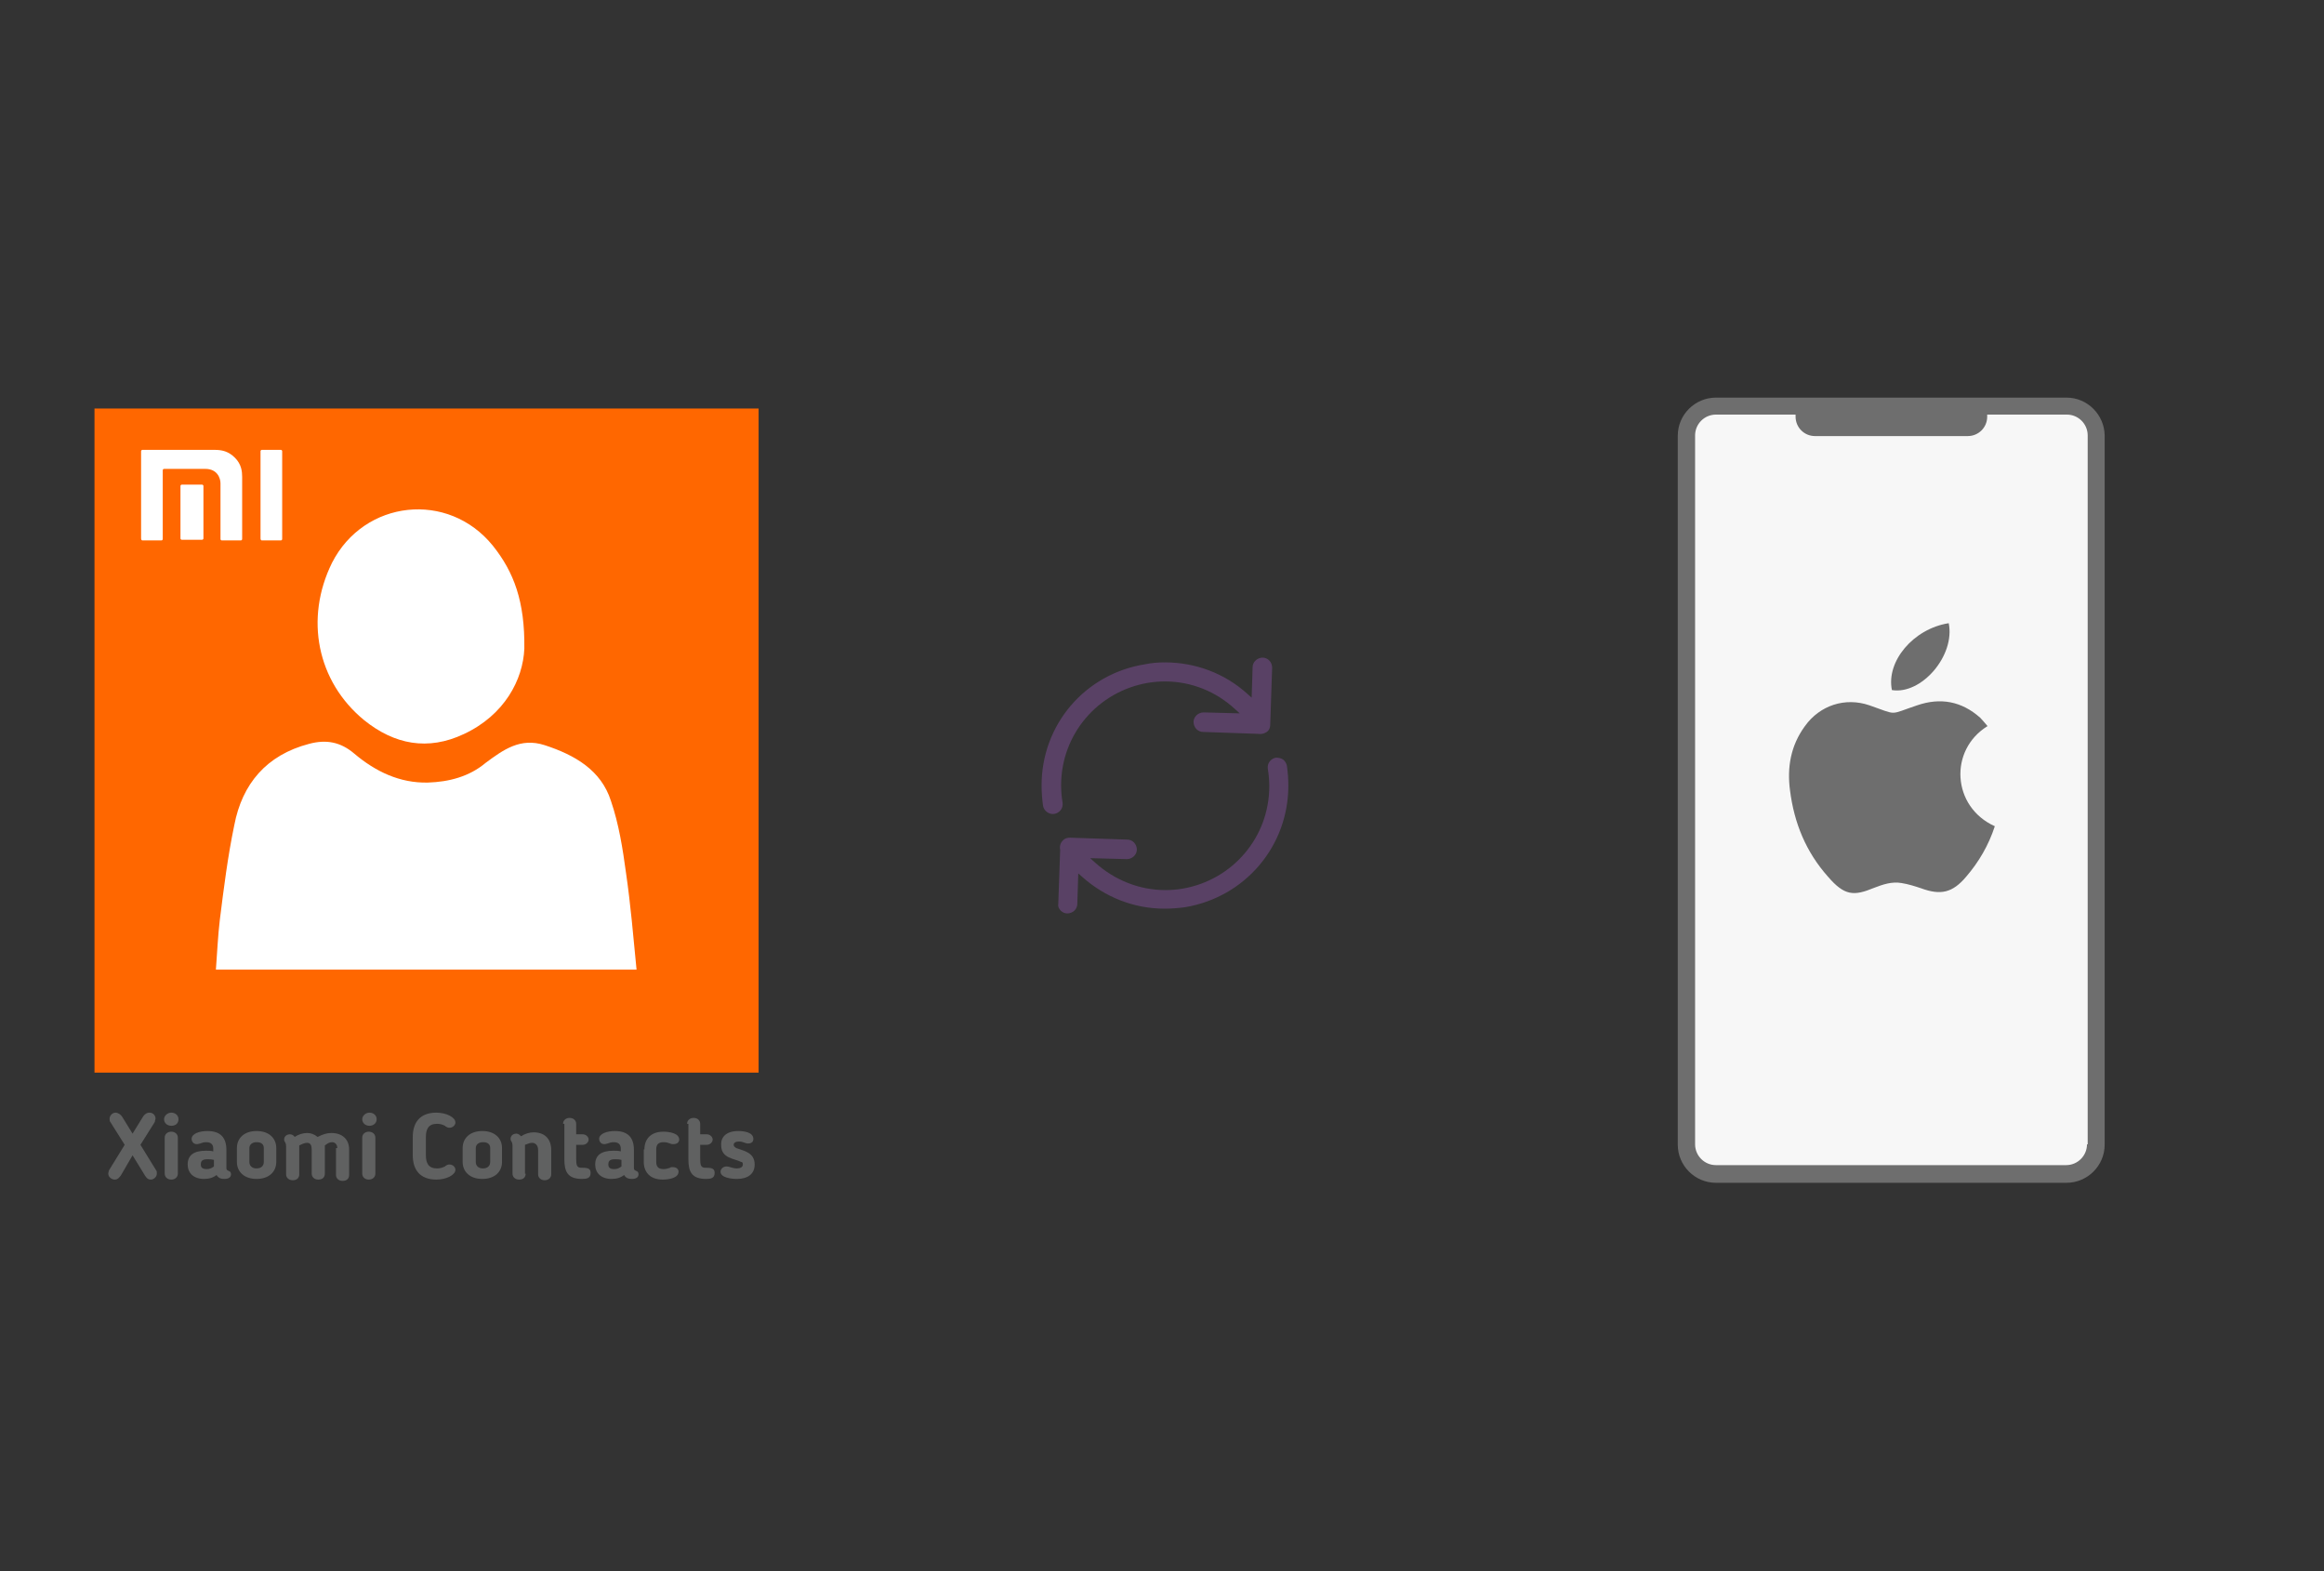
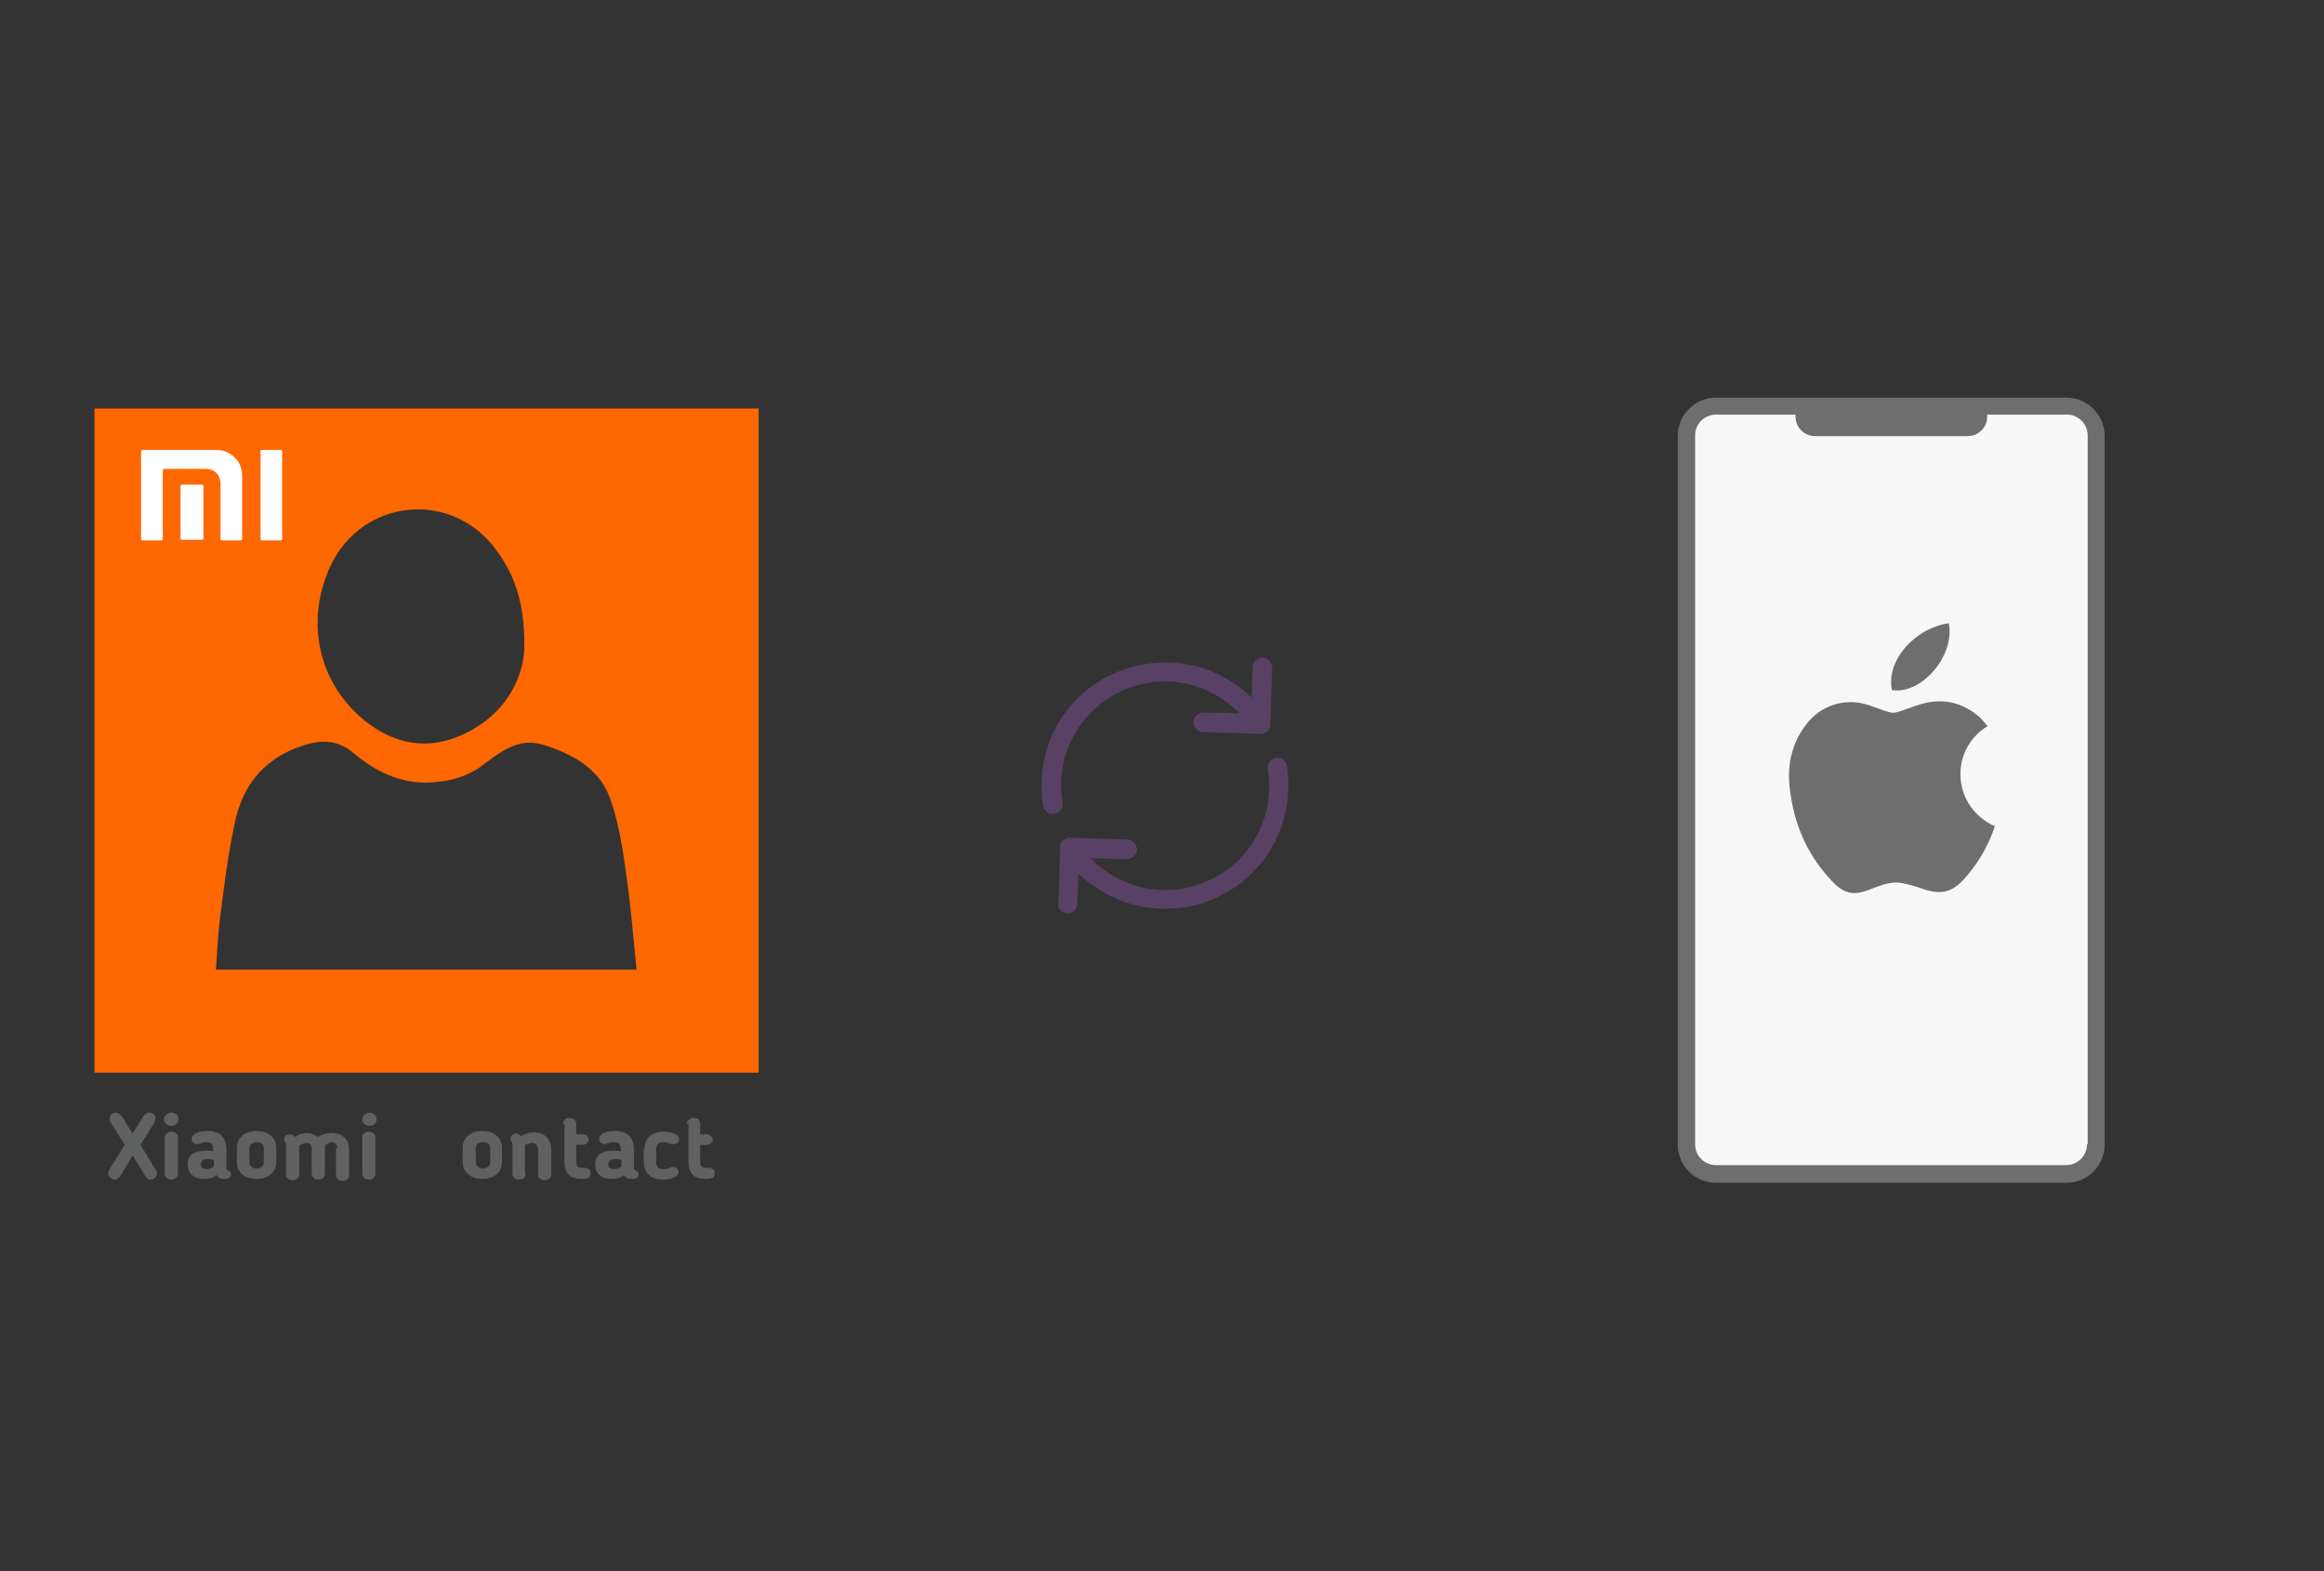
<svg xmlns="http://www.w3.org/2000/svg" x="0" y="0" width="392" height="265" xml="http://www.w3.org/XML/1998/namespace" version="1.1">
  <rect width="100%" height="100%" fill="#333333" stroke="none" />
  <svg x="246" y="57" width="146" height="151" viewBox="0, 0, 249.8, 257.7" xml:space="preserve" id="Layer_1" enable-background="new 0 0 249.8 257.7" version="1.1">
    <g>
      <g>
        <g>
          <path d="M175.5 240.8 L74.3 240.8 C69.6 240.8 65.8 237 65.8 232.3 L65.8 27.8 C65.8 23.1 69.6 19.3 74.3 19.3 L175.5 19.3 C180.2 19.3 184 23.1 184 27.8 L184 232.4 C183.9 237.1 180.2 240.8 175.5 240.8 z" style="fill:#F7F7F7;" />
        </g>
        <path d="M175.5 16.9 L74.3 16.9 C68.3 16.9 63.3 21.8 63.3 27.9 L63.3 232.5 C63.3 238.5 68.2 243.5 74.3 243.5 L175.5 243.5 C181.5 243.5 186.5 238.6 186.5 232.5 L186.5 27.8 C186.4 21.8 181.5 16.9 175.5 16.9 z M181.4 232.4 C181.4 235.7 178.7 238.4 175.4 238.4 L74.3 238.4 C71 238.4 68.3 235.7 68.3 232.4 L68.3 27.8 C68.3 24.5 71 21.8 74.3 21.8 L97.3 21.8 C97.3 22 97.3 22.2 97.3 22.4 C97.3 25.5 99.8 28 102.9 28 L147 28 C150.1 28 152.6 25.5 152.6 22.4 C152.6 22.2 152.6 22 152.6 21.8 L175.6 21.8 C178.9 21.8 181.6 24.5 181.6 27.8 L181.6 232.4 z" style="fill:#6E6E6E;" />
      </g>
      <g>
        <g>
          <path d="M152.7 111.7 C151.9 110.8 151.3 110 150.6 109.3 C145.2 104.5 139.1 103.4 132.4 105.7 C124 108.5 127 108.6 118.6 105.7 C111.6 103.3 104.3 105.7 100 111.7 C95.9 117.3 94.8 123.6 95.7 130.3 C96.9 139.7 100.3 148 106.6 155.1 C111.4 160.7 114.1 160.8 119.9 158.4 C122.5 157.4 125.1 156.5 127.9 157 C129.8 157.3 131.7 157.9 133.5 158.5 C139.2 160.6 142.6 159.8 146.5 155.2 C150.2 150.9 153 146.1 154.8 140.6 C142.4 135 141.5 118.6 152.7 111.7 z" clip-rule="evenodd" fill-rule="evenodd" style="fill:#6E6E6E;" />
          <path d="M141.5 82 C131.3 83.6 123.4 93 125.1 101.3 C133.6 102.7 143.4 91.4 141.5 82 z" clip-rule="evenodd" fill-rule="evenodd" style="fill:#6E6E6E;" />
        </g>
      </g>
    </g>
  </svg>
  <svg x="146" y="82" width="101" height="101" viewBox="0, 0, 68, 125.7" xml:space="preserve" id="Layer_1#1" enable-background="new 0 0 68 125.7" version="1.1">
    <style type="text/css">
	.st0{fill-rule:evenodd;clip-rule:evenodd;}
	.st1{fill-rule:evenodd;clip-rule:evenodd;fill:#3FBDCF;}
	.st2{fill-rule:evenodd;clip-rule:evenodd;fill:#FFFFFF;}
	.st3{fill:#FFA000;}
	.st4{fill:#FFCA28;}
	.st5{fill:#F7F7F7;}
	.st6{fill:#594165;}
	.st7{fill:#FFFFFF;}
	.st8{opacity:0.9;fill:#FFFFFF;}
	.st9{fill:#4885ED;}
	.st10{fill:#F7F7F7;stroke:#594165;stroke-width:4;stroke-miterlimit:10;}
	.st11{fill:#E0412F;}
	.st12{fill-rule:evenodd;clip-rule:evenodd;fill:#606161;}
	.st13{fill:none;stroke:#58ABF4;stroke-width:0.25;stroke-miterlimit:10;}
	.st14{fill:#036EB1;}
	.st15{fill:#A4C639;}
	.st16{fill:none;stroke:#E0412F;stroke-miterlimit:10;}
	.st17{fill:#046DB2;}
	.st18{fill-rule:evenodd;clip-rule:evenodd;fill:#528FF5;}
	.st19{fill-rule:evenodd;clip-rule:evenodd;fill:#417BE6;}
	.st20{fill-rule:evenodd;clip-rule:evenodd;fill:#4881E8;}
	.st21{fill-rule:evenodd;clip-rule:evenodd;fill:#FBC013;}
	.st22{fill:#E5E5E5;}
	.st23{fill:#DF871E;}
	.st24{fill:#B6B6B6;}
	.st25{fill:#8C5BA4;}
	.st26{fill:#8DC652;}
	.st27{fill:#497FC1;}
	.st28{fill:#919191;}
	.st29{fill-rule:evenodd;clip-rule:evenodd;fill:#8E8E8E;}
	.st30{fill:#8E8E8E;}
	.st31{fill:#EB3D01;}
	.st32{fill:#F57F20;}
	.st33{fill:#ED7E01;}
	.st34{fill-rule:evenodd;clip-rule:evenodd;fill:#046DB2;}
	.st35{fill:#E0E2E2;}
	.st36{fill:#47D86F;}
	.st37{fill:#4FC9F8;}
	.st38{fill:#FF9327;}
	.st39{fill:#C9C8C4;}
	.st40{fill:#9A9A9A;}
	.st41{fill:#F2F2F2;}
	.st42{fill:#F14336;}
	.st43{fill:#D32E2A;}
	.st44{fill:#FBBB00;}
	.st45{fill:#518EF8;}
	.st46{fill:#28B446;}
	.st47{fill:#A3C53A;}
	.st48{fill:#D6D8D7;}
	.st49{fill:#3A5BBC;}
	.st50{fill:url(#sync_43_);}
	.st51{fill:url(#sync_44_);}
	.st52{fill:url(#sync_45_);}
	.st53{fill:url(#sync_46_);}
	.st54{fill:#FFE168;}
	.st55{fill:#006699;}
	.st56{fill:#F4AE01;}
	.st57{fill:#DD191F;}
	.st58{fill:#323232;}
	.st59{fill:#CDCCCA;}
	.st60{fill:#5199F0;}
	.st61{fill:#791BCC;}
	.st62{fill:#C71D2E;}
	.st63{fill:#32DAC4;}
	.st64{fill:#3C5A99;}
	.st65{fill:#FCB714;}
	.st66{fill:#F06415;}
	.st67{fill:#BDCF31;}
	.st68{fill:#00A1E0;}
	.st69{fill:#00A1E3;}
	.st70{fill:#7AAD3E;}
	.st71{fill:#A50034;}
	.st72{fill:#6B6B6B;}
	.st73{fill:#005DAA;}
	.st74{fill:#EB0028;}
	.st75{fill:#888B8D;}
	.st76{fill:#0C4DA2;}
	.st77{fill:#00BFFF;}
	.st78{fill-rule:evenodd;clip-rule:evenodd;fill:#E81123;}
	.st79{fill:#FF6700;}
	.st80{fill:#00BFFE;}
	.st81{fill:#C4C4C4;}
	.st82{fill:url(#sync_47_);}
	.st83{fill:url(#sync_48_);}
	.st84{fill:url(#sync_49_);}
	.st85{fill:url(#sync_50_);}
	.st86{fill:#E5E5E5;stroke:#8E8E8E;stroke-width:2;stroke-miterlimit:10;}
	.st87{fill-rule:evenodd;clip-rule:evenodd;fill:#594165;}
	.st88{fill-rule:evenodd;clip-rule:evenodd;fill:#D4D4D4;}
	.st89{fill-rule:evenodd;clip-rule:evenodd;fill:#3669D6;}
	.st90{fill-rule:evenodd;clip-rule:evenodd;fill:#3A81F4;}
	.st91{fill-rule:evenodd;clip-rule:evenodd;fill:#FAFAFA;}
	.st92{fill-rule:evenodd;clip-rule:evenodd;fill:#E0E0E0;}
	.st93{fill:url(#sync_59_);}
	.st94{opacity:0.2;fill:#56C7DA;enable-background:new    ;}
	.st95{fill:url(#sync_60_);}
	.st96{fill:url(#sync_61_);}
	.st97{fill:url(#sync_62_);}
	.st98{fill:url(#sync_63_);}
	.st99{fill:url(#sync_64_);}
	.st100{fill:#FCFCFC;enable-background:new    ;}
	.st101{enable-background:new    ;}
	.st102{fill:#5A5A5A;}
	.st103{fill:#D8D8D8;enable-background:new    ;}
	.st104{fill:#E9574E;}
	.st105{fill:none;stroke:#D8D8D8;stroke-width:0.75;stroke-miterlimit:10;enable-background:new    ;}
	.st106{fill:#E9574E;stroke:#E9574E;stroke-width:0.75;stroke-miterlimit:10;enable-background:new    ;}
	.st107{fill:#E0E0E0;}
	.st108{fill:#537ABD;}
	.st109{fill:#2EB672;}
	.st110{fill:#FED14B;}
	.st111{fill:#28CD7E;}
	.st112{fill:#CECECE;}
	.st113{fill-rule:evenodd;clip-rule:evenodd;fill:#FF9D17;}
</style>
    <g>
      <path d="M56.1 50 L56.1 50 L56.5 38.1 C56.5 37.6 56.3 37 55.9 36.6 C55.5 36.2 55 36 54.5 36 C53.4 36 52.4 36.9 52.4 38 L52.2 44.4 L51.4 43.7 C46.6 39.3 40.4 37 34 37 C34 37 34 37 34 37 C32.6 37 31.2 37.1 29.8 37.4 C17.2 39.4 8.1 50.1 8.1 62.8 C8.1 64.2 8.2 65.6 8.4 67.1 C8.6 68.2 9.7 69 10.8 68.8 C11.9 68.6 12.7 67.6 12.5 66.4 C12.3 65.2 12.2 64 12.2 62.8 C12.2 52.1 19.9 43.1 30.4 41.3 C31.6 41.1 32.8 41 34 41 C34 41 34 41 34 41 C39.5 41 44.7 43.1 48.7 46.8 L49.7 47.7 L42.1 47.5 C41 47.5 40 48.4 40 49.5 C40 50 40.2 50.6 40.6 51 C41 51.4 41.5 51.6 42 51.6 L53.5 52 C54.1 52.1 54.7 52 55.2 51.7 C55.8 51.4 56.1 50.8 56.1 50 z" class="st6" style="fill:#594165;" />
      <path d="M12.1 89.1 C12.5 89.5 13 89.7 13.5 89.7 C14 89.7 14.6 89.5 15 89.1 C15.4 88.7 15.6 88.2 15.6 87.7 L15.8 81.3 L16.6 82 C21.4 86.3 27.5 88.7 33.9 88.7 C35.3 88.7 36.7 88.6 38.2 88.4 C50.8 86.3 59.9 75.6 59.9 62.9 C59.9 61.5 59.8 60.1 59.6 58.7 C59.5 58.2 59.2 57.7 58.8 57.4 C58.4 57.1 57.8 57 57.3 57 C56.2 57.2 55.4 58.2 55.6 59.4 C55.8 60.6 55.9 61.8 55.9 63 C55.9 73.7 48.2 82.7 37.7 84.5 C36.5 84.7 35.3 84.8 34.1 84.8 C34.1 84.8 34.1 84.8 34.1 84.8 C28.6 84.8 23.4 82.7 19.3 79 L18.3 78.1 L26 78.3 C27.1 78.3 28.1 77.4 28.1 76.3 C28.1 75.8 27.9 75.2 27.5 74.8 C27.1 74.4 26.6 74.2 26.1 74.2 L14.1 73.8 L14.1 73.8 C14.1 73.8 14.1 73.8 14.1 73.8 C13.6 73.8 13.2 73.9 12.9 74.1 C12.2 74.6 11.8 75.4 12 76.3 L12 76.4 L11.6 87.8 C11.5 88.1 11.7 88.7 12.1 89.1 z" class="st6" style="fill:#594165;" />
    </g>
  </svg>
  <svg x="0" y="57" width="146" height="151" viewBox="0, 0, 131.9, 125.7" xml:space="preserve" id="Layer_1#2" enable-background="new 0 0 131.9 125.7" version="1.1">
    <g>
-       <rect x="23.9" y="13.1" width="84.2" height="89.9" style="fill:white;" />
      <path d="M14.4 5.4 C14.4 39.1 14.4 72.9 14.4 106.6 C48.1 106.6 81.9 106.6 115.6 106.6 C115.6 72.9 115.6 39.1 115.6 5.4 C81.9 5.4 48.1 5.4 14.4 5.4 z M50.6 28.9 C55.5 19.3 68.3 17.9 75.1 26.3 C78.3 30.3 80 34.8 79.9 42 C79.7 46.7 76.9 52.1 70.7 55 C65.2 57.6 60.1 56.6 55.5 52.9 C48.3 47 46.4 37.4 50.6 28.9 z M32.9 90.9 C33.1 88.3 33.2 85.8 33.5 83.3 C34.1 78.5 34.7 73.7 35.7 68.9 C36.9 62.6 40.6 58.2 47.1 56.5 C49.7 55.8 51.9 56.2 54 58 C57.2 60.7 60.9 62.5 65.2 62.4 C68.4 62.3 71.5 61.5 74 59.4 C76.7 57.4 79.3 55.5 83 56.7 C87.6 58.2 91.6 60.5 93.1 65.2 C94.3 68.7 94.9 72.5 95.4 76.2 C96.1 81 96.5 85.8 97 90.9 C75.5 90.9 54.3 90.9 32.9 90.9 z" style="fill:#FF6700;" />
      <g>
        <path d="M18.4 122.3 L18.4 122.3 C18.2 122.5 18 122.9 17.5 122.9 C17 122.9 16.5 122.5 16.5 122 C16.5 121.8 16.6 121.6 16.6 121.5 L19 117.6 L16.8 114.1 C16.7 114 16.7 113.8 16.7 113.6 C16.7 113.2 17.1 112.7 17.6 112.7 C18 112.7 18.4 113 18.6 113.3 L20.2 115.9 L21.8 113.3 C22 113 22.3 112.7 22.8 112.7 C23.3 112.7 23.7 113.1 23.7 113.6 C23.7 113.7 23.6 113.9 23.6 114.1 L21.4 117.6 L23.8 121.5 C23.9 121.6 23.9 121.8 23.9 122 C23.9 122.5 23.4 122.9 23 122.9 C22.5 122.9 22.3 122.6 22.1 122.3 L20.2 119.2 L18.4 122.3 z" style="fill:#606161;" />
        <path d="M26.1 114.7 C25.5 114.7 25 114.3 25 113.7 C25 113.2 25.5 112.7 26.1 112.7 C26.7 112.7 27.2 113.1 27.2 113.7 C27.2 114.3 26.8 114.7 26.1 114.7 z M27.1 122 C27.1 122.5 26.7 122.9 26.1 122.9 C25.5 122.9 25.1 122.5 25.1 122 L25.1 116.5 C25.1 116 25.5 115.6 26.1 115.6 C26.7 115.6 27.1 116 27.1 116.5 L27.1 122 z" style="fill:#606161;" />
        <path d="M34.5 121.1 C34.5 121.5 34.7 121.5 34.9 121.6 C35.1 121.7 35.2 121.8 35.2 122.1 C35.2 122.5 34.9 122.8 34.2 122.8 C33.7 122.8 33.3 122.7 33 122.2 C32.5 122.6 31.9 122.8 31.1 122.8 C29.5 122.8 28.6 121.9 28.6 120.6 L28.6 120.6 C28.6 119.2 29.5 118.5 31.4 118.5 C31.8 118.5 32.1 118.5 32.5 118.6 L32.5 118.2 C32.5 117.5 32.1 117.2 31.4 117.2 C31 117.2 30.8 117.3 30.5 117.4 C30.4 117.4 30.2 117.5 30 117.5 C29.4 117.5 29.2 117 29.2 116.7 C29.2 115.9 30.4 115.5 31.6 115.5 C33.6 115.5 34.5 116.5 34.5 118.4 L34.5 121.1 z M30.6 120.6 L30.6 120.6 C30.6 121.1 30.9 121.3 31.5 121.3 C31.9 121.3 32.2 121.2 32.6 120.9 L32.6 119.9 C32.2 119.8 31.9 119.8 31.6 119.8 C30.7 119.8 30.6 120.2 30.6 120.6 z" style="fill:#606161;" />
        <path d="M36.1 120.2 L36.1 118.1 C36.1 116.6 37.2 115.5 39.1 115.5 C41 115.5 42.1 116.6 42.1 118.1 L42.1 120.2 C42.1 121.7 41 122.8 39.1 122.8 C37.2 122.8 36.1 121.7 36.1 120.2 z M40.2 120.2 L40.2 118.1 C40.2 117.5 39.8 117.2 39.1 117.2 C38.4 117.2 38 117.6 38 118.1 L38 120.2 C38 120.8 38.4 121.2 39.1 121.2 C39.8 121.2 40.2 120.8 40.2 120.2 z" style="fill:#606161;" />
        <path d="M51.4 118.1 C51.4 117.6 51.1 117.2 50.6 117.2 C50.2 117.2 49.9 117.4 49.5 117.7 C49.5 117.8 49.5 117.9 49.5 118.1 L49.5 122 C49.5 122.5 49.2 122.9 48.5 122.9 C47.9 122.9 47.5 122.5 47.5 122 L47.5 118.4 C47.5 117.8 47.4 117.3 46.8 117.3 C46.4 117.3 46 117.5 45.6 117.7 C45.6 117.7 45.6 117.8 45.6 117.9 L45.6 122.1 C45.6 122.6 45.3 123 44.6 123 C44 123 43.6 122.6 43.6 122.1 L43.6 117.9 C43.6 117.4 43.5 117.4 43.5 117.3 C43.3 117 43.3 116.9 43.3 116.8 C43.3 116.3 43.7 116 44.2 116 C44.5 116 44.8 116.2 44.9 116.4 C45.5 116 46.2 115.8 46.8 115.8 C47.4 115.8 47.9 116 48.4 116.4 C49.2 116 49.8 115.8 50.5 115.8 C52.2 115.8 53.2 116.8 53.2 118.3 L53.2 122.2 C53.2 122.7 52.9 123.1 52.2 123.1 C51.6 123.1 51.2 122.7 51.2 122.2 L51.2 118.1 z" style="fill:#606161;" />
        <path d="M56.3 114.7 C55.7 114.7 55.2 114.3 55.2 113.7 C55.2 113.2 55.7 112.7 56.3 112.7 C56.9 112.7 57.4 113.1 57.4 113.7 C57.4 114.3 56.9 114.7 56.3 114.7 z M57.2 122 C57.2 122.5 56.8 122.9 56.2 122.9 C55.6 122.9 55.2 122.5 55.2 122 L55.2 116.5 C55.2 116 55.6 115.6 56.2 115.6 C56.8 115.6 57.2 116 57.2 116.5 L57.2 122 z" style="fill:#606161;" />
-         <path d="M64.9 119.2 C64.9 120.4 65.3 121.2 66.6 121.2 C67 121.2 67.4 121.1 67.8 120.9 L67.9 120.8 C68.1 120.7 68.2 120.6 68.5 120.6 C69 120.6 69.4 121 69.4 121.4 C69.4 122.2 68 122.9 66.5 122.9 C64 122.9 62.9 121.4 62.9 119.2 L62.9 116.4 C62.9 114.2 64 112.7 66.5 112.7 C68 112.7 69.4 113.4 69.4 114.2 C69.4 114.6 69 115 68.5 115 C68.2 115 68.1 114.9 67.9 114.8 L67.8 114.7 C67.4 114.5 67.1 114.4 66.6 114.4 C65.3 114.4 64.9 115.2 64.9 116.4 L64.9 119.2 z" style="fill:#606161;" />
        <path d="M70.5 120.2 L70.5 118.1 C70.5 116.6 71.6 115.5 73.5 115.5 C75.4 115.5 76.5 116.6 76.5 118.1 L76.5 120.2 C76.5 121.7 75.4 122.8 73.5 122.8 C71.6 122.8 70.5 121.7 70.5 120.2 z M74.7 120.2 L74.7 118.1 C74.7 117.5 74.3 117.2 73.6 117.2 C72.9 117.2 72.5 117.6 72.5 118.1 L72.5 120.2 C72.5 120.8 72.9 121.2 73.6 121.2 C74.3 121.2 74.7 120.8 74.7 120.2 z" style="fill:#606161;" />
        <path d="M80.1 122 C80.1 122.5 79.8 122.9 79.1 122.9 C78.5 122.9 78.1 122.5 78.1 122 L78.1 117.8 C78.1 117.3 78 117.3 78 117.2 C77.8 116.9 77.8 116.8 77.8 116.7 C77.8 116.2 78.2 115.9 78.7 115.9 C79 115.9 79.2 116.1 79.4 116.3 C80 115.9 80.7 115.7 81.3 115.7 C83.1 115.7 84 116.8 84 118.4 L84 122.1 C84 122.6 83.6 123 83 123 C82.4 123 82 122.6 82 122.1 L82 118.4 C82 117.7 81.6 117.3 81.1 117.3 C80.8 117.3 80.5 117.4 80 117.6 C80 117.7 80 117.8 80 117.9 L80 122 z" style="fill:#606161;" />
        <path d="M85.8 114.4 C85.8 113.9 86.2 113.5 86.8 113.5 C87.4 113.5 87.8 113.9 87.8 114.4 L87.8 116 L88.8 116 C89.3 116 89.7 116.4 89.7 116.8 C89.7 117.2 89.3 117.6 88.8 117.6 L87.8 117.6 L87.8 119.7 C87.8 120.7 87.9 121.1 88.6 121.1 C88.7 121.1 88.8 121.1 88.8 121.1 C89.7 121.1 90 121.3 90 121.9 C90 122.7 89.4 122.8 88.7 122.8 C86.5 122.8 86 121.7 86 119.8 L86 114.4 z" style="fill:#606161;" />
        <path d="M96.6 121.1 C96.6 121.5 96.8 121.5 97 121.6 C97.2 121.7 97.3 121.8 97.3 122.1 C97.3 122.5 97 122.8 96.3 122.8 C95.8 122.8 95.4 122.7 95.1 122.2 C94.6 122.6 94 122.8 93.2 122.8 C91.6 122.8 90.7 121.9 90.7 120.6 L90.7 120.6 C90.7 119.2 91.6 118.5 93.5 118.5 C93.9 118.5 94.2 118.5 94.6 118.6 L94.6 118.2 C94.6 117.5 94.2 117.2 93.5 117.2 C93.1 117.2 92.9 117.3 92.6 117.4 C92.5 117.4 92.3 117.5 92.1 117.5 C91.5 117.5 91.3 117 91.3 116.7 C91.3 115.9 92.5 115.5 93.7 115.5 C95.7 115.5 96.6 116.5 96.6 118.4 L96.6 121.1 z M92.7 120.6 L92.7 120.6 C92.7 121.1 93 121.3 93.6 121.3 C94 121.3 94.3 121.2 94.7 120.9 L94.7 119.9 C94.3 119.8 94 119.8 93.7 119.8 C92.8 119.8 92.7 120.2 92.7 120.6 z" style="fill:#606161;" />
        <path d="M98.2 118.3 C98.2 116.8 99.1 115.6 101.1 115.6 C101.9 115.6 103.5 115.8 103.5 116.8 C103.5 117.1 103.3 117.5 102.6 117.5 C102.5 117.5 102.3 117.5 102.1 117.4 C101.8 117.3 101.6 117.2 101.1 117.2 C100.3 117.2 100 117.6 100 118.3 L100 120.2 C100 120.9 100.3 121.3 101.1 121.3 C101.5 121.3 101.8 121.2 102.1 121.1 C102.2 121 102.3 121 102.5 121 C103.2 121 103.4 121.4 103.4 121.7 C103.4 122.7 101.8 122.9 101 122.9 C99 122.9 98.1 121.7 98.1 120.2 L98.1 118.3 z" style="fill:#606161;" />
        <path d="M104.7 114.4 C104.7 113.9 105.1 113.5 105.7 113.5 C106.3 113.5 106.7 113.9 106.7 114.4 L106.7 116 L107.7 116 C108.2 116 108.6 116.4 108.6 116.8 C108.6 117.2 108.2 117.6 107.7 117.6 L106.7 117.6 L106.7 119.7 C106.7 120.7 106.8 121.1 107.5 121.1 C107.6 121.1 107.7 121.1 107.7 121.1 C108.6 121.1 108.9 121.3 108.9 121.9 C108.9 122.7 108.3 122.8 107.6 122.8 C105.4 122.8 104.9 121.7 104.9 119.8 L104.9 114.4 z" style="fill:#606161;" />
-         <path d="M112.5 115.5 C113.4 115.5 114.8 115.7 114.8 116.7 C114.8 117.3 114.3 117.4 114 117.4 C113.5 117.4 113.3 117.1 112.6 117.1 C112.1 117.1 111.8 117.3 111.8 117.6 C111.8 117.8 111.9 117.9 112.2 118.1 C113.2 118.5 115 118.7 115 120.6 C115 122 114 122.8 112.3 122.8 C111.4 122.8 109.8 122.6 109.8 121.7 C109.8 121.3 110.2 120.9 110.7 120.9 C111.2 120.9 111.6 121.2 112.3 121.2 C112.8 121.2 113.2 121 113.2 120.6 C113.2 120.3 113.1 120.2 112.9 120.2 C112 119.7 109.9 119.7 109.9 117.7 C109.8 116.4 110.7 115.5 112.5 115.5 z" style="fill:#606161;" />
      </g>
      <g>
        <path d="M39.9 25.5 L42.8 25.5 C42.9 25.5 43 25.4 43 25.3 L43 11.9 C43 11.8 42.9 11.7 42.8 11.7 L39.9 11.7 C39.8 11.7 39.7 11.8 39.7 11.9 L39.7 25.2 C39.7 25.4 39.8 25.5 39.9 25.5 z" style="fill:white;" />
        <path d="M21.7 25.5 L24.6 25.5 C24.7 25.5 24.8 25.4 24.8 25.3 L24.8 14.8 C24.8 14.7 24.9 14.6 25 14.6 L31.3 14.6 C33.1 14.6 33.6 16 33.6 16.8 L33.6 25.3 C33.6 25.4 33.7 25.5 33.8 25.5 L36.7 25.5 C36.8 25.5 36.9 25.4 36.9 25.3 L36.9 15.8 C36.9 15 36.8 13.9 35.8 12.9 C34.8 11.9 33.8 11.7 32.7 11.7 L21.7 11.7 C21.6 11.7 21.5 11.8 21.5 11.9 L21.5 25.2 C21.5 25.4 21.6 25.5 21.7 25.5 z" style="fill:white;" />
        <path d="M30.8 17 L27.7 17 C27.6 17 27.5 17.1 27.5 17.2 L27.5 25.2 C27.5 25.3 27.6 25.4 27.7 25.4 L30.8 25.4 C30.9 25.4 31 25.3 31 25.2 L31 17.2 C31 17.1 30.9 17 30.8 17 z" style="fill:white;" />
      </g>
    </g>
  </svg>
</svg>